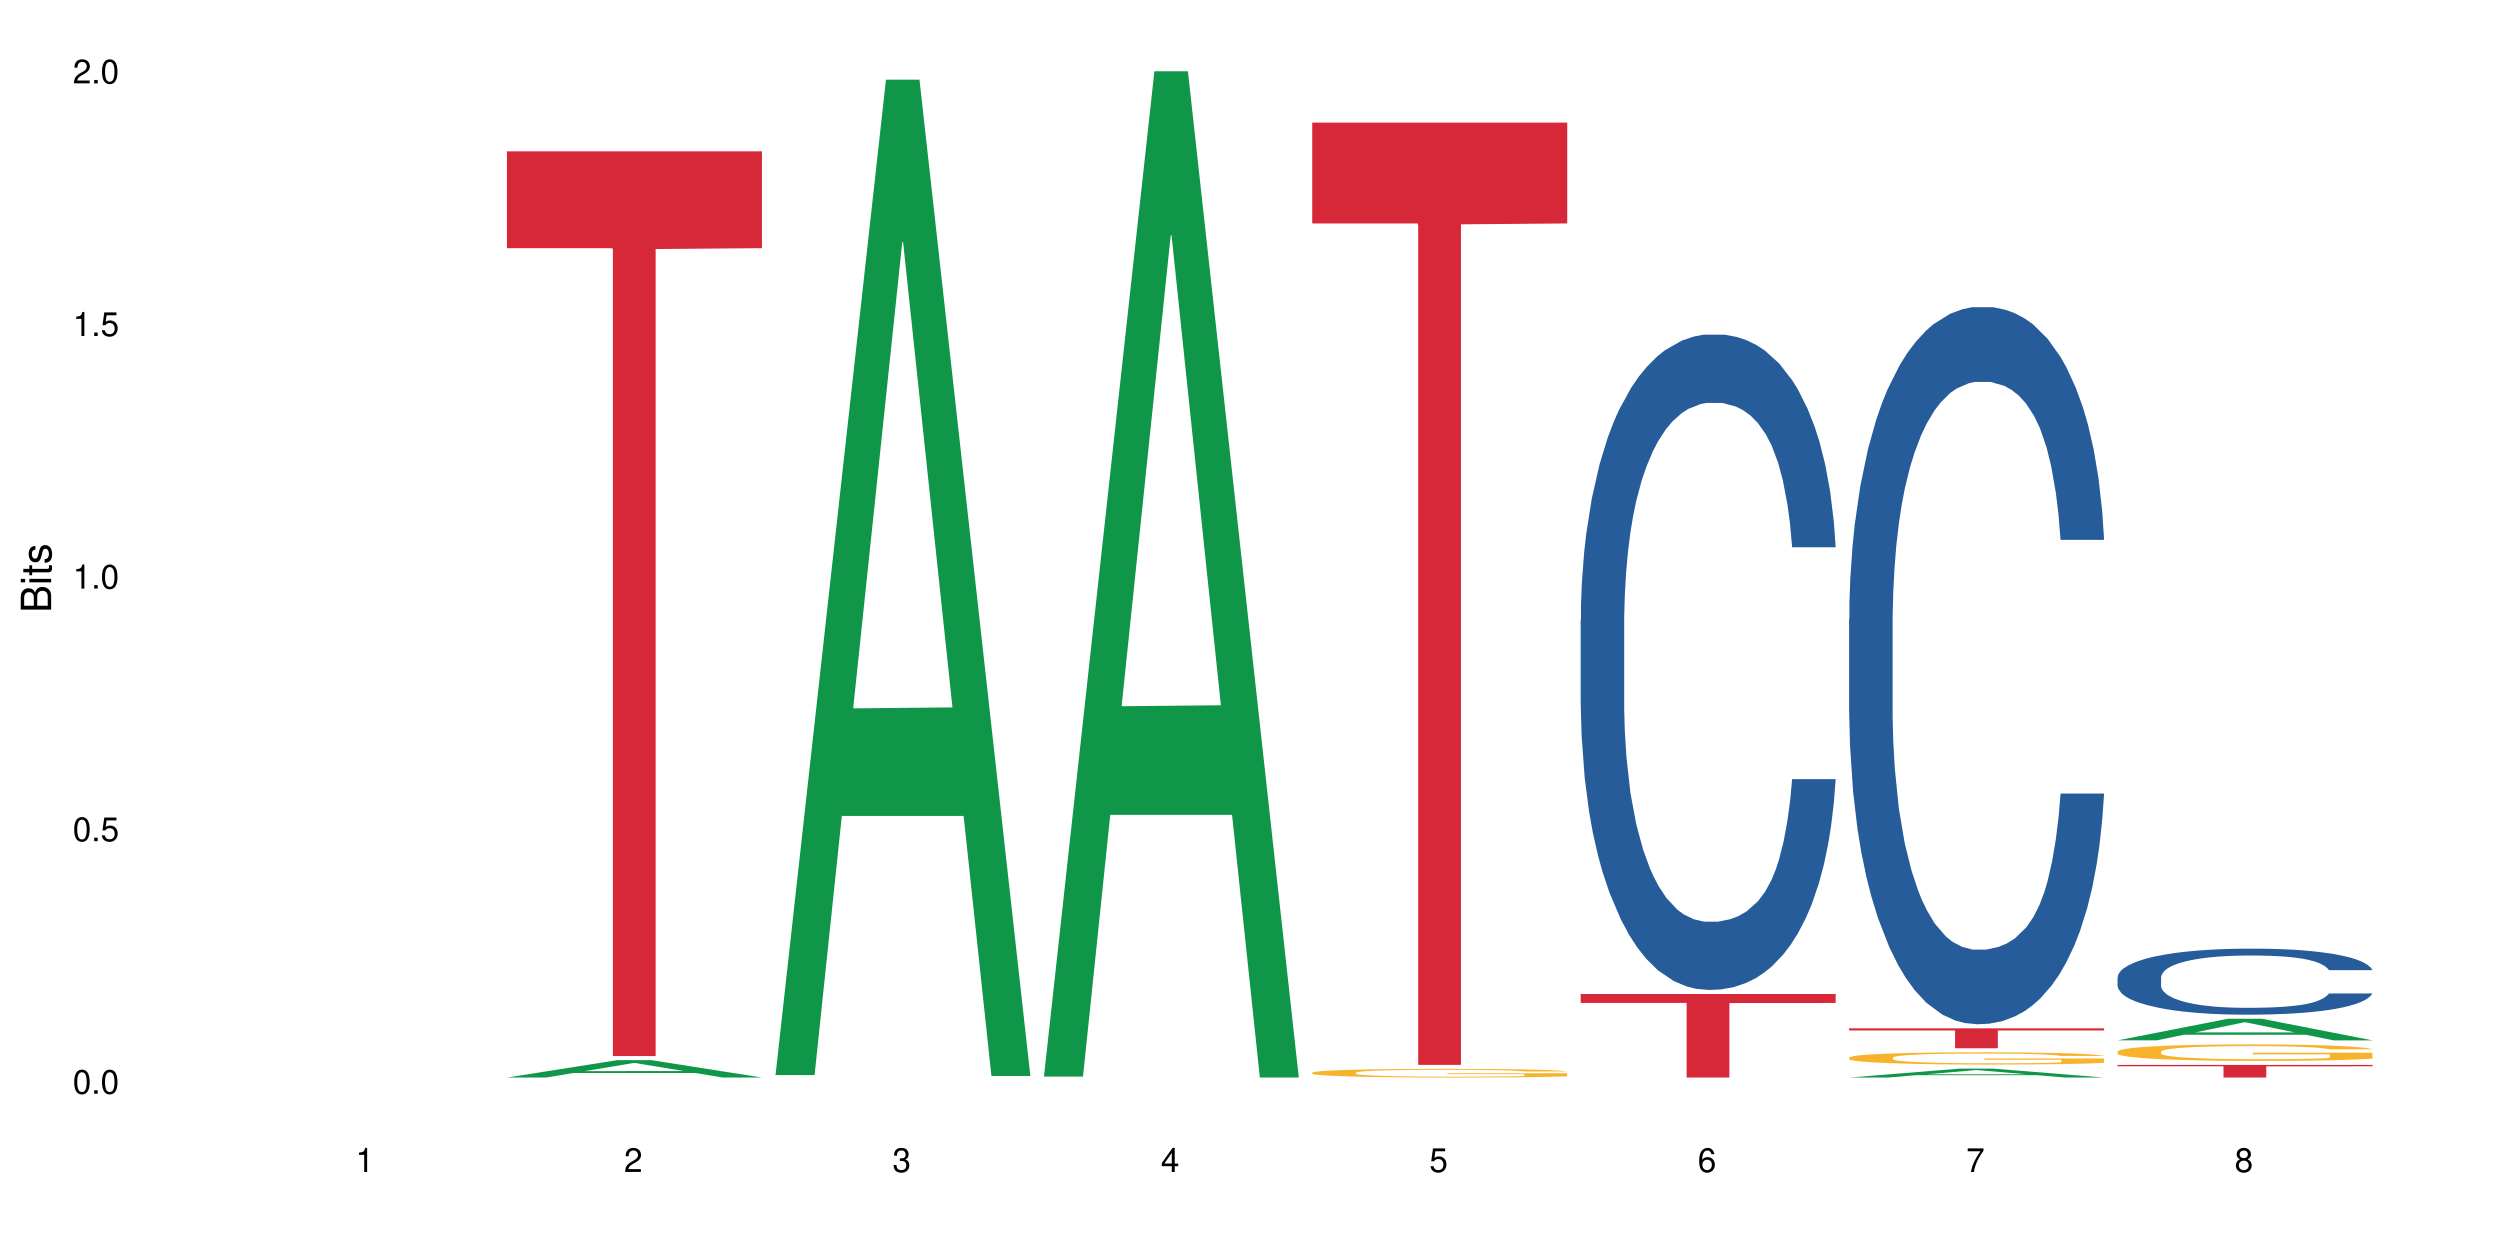
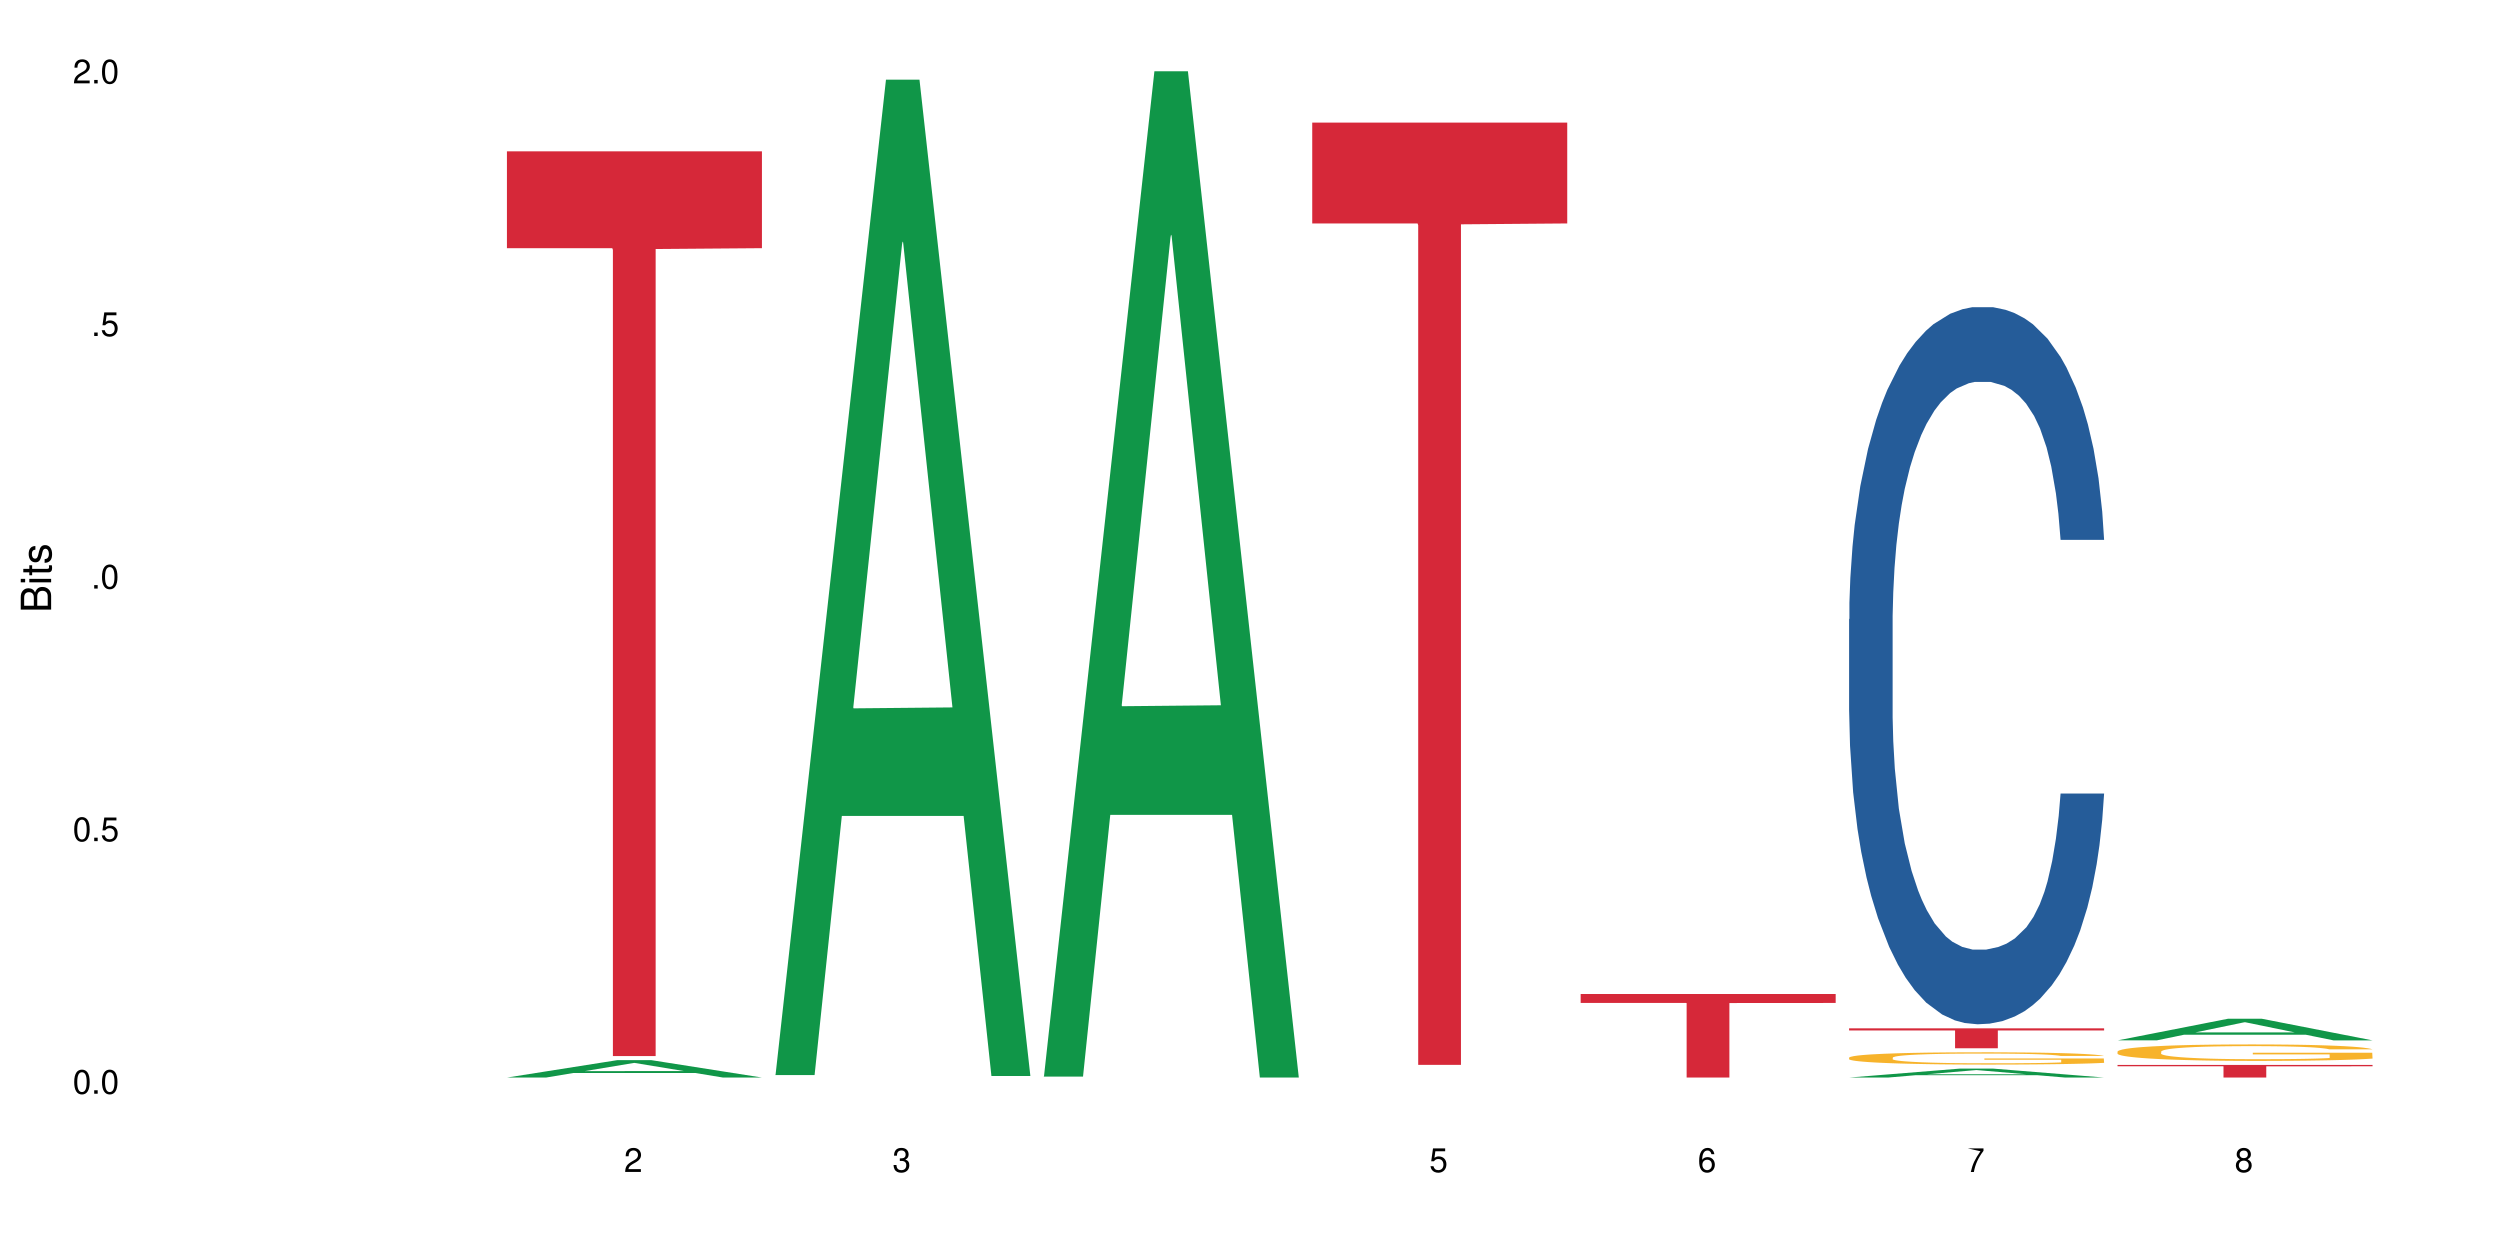
<svg xmlns="http://www.w3.org/2000/svg" xmlns:xlink="http://www.w3.org/1999/xlink" width="720pt" height="360pt" viewBox="0 0 720 360" version="1.1">
  <defs>
    <g>
      <symbol overflow="visible" id="glyph0-0">
        <path style="stroke:none;" d="" />
      </symbol>
      <symbol overflow="visible" id="glyph0-1">
        <path style="stroke:none;" d="M 2.641 -6.938 C 2 -6.938 1.422 -6.656 1.078 -6.172 C 0.641 -5.562 0.406 -4.641 0.406 -3.359 C 0.406 -1.016 1.188 0.219 2.641 0.219 C 4.078 0.219 4.859 -1.016 4.859 -3.297 C 4.859 -4.641 4.656 -5.547 4.203 -6.172 C 3.844 -6.656 3.281 -6.938 2.641 -6.938 Z M 2.641 -6.188 C 3.547 -6.188 4 -5.25 4 -3.375 C 4 -1.406 3.562 -0.484 2.625 -0.484 C 1.734 -0.484 1.281 -1.438 1.281 -3.344 C 1.281 -5.25 1.734 -6.188 2.641 -6.188 Z M 2.641 -6.188 " />
      </symbol>
      <symbol overflow="visible" id="glyph0-2">
        <path style="stroke:none;" d="M 1.828 -1 L 0.828 -1 L 0.828 0 L 1.828 0 Z M 1.828 -1 " />
      </symbol>
      <symbol overflow="visible" id="glyph0-3">
        <path style="stroke:none;" d="M 4.562 -6.797 L 1.062 -6.797 L 0.547 -3.094 L 1.328 -3.094 C 1.719 -3.562 2.047 -3.734 2.578 -3.734 C 3.484 -3.734 4.062 -3.109 4.062 -2.094 C 4.062 -1.125 3.484 -0.531 2.578 -0.531 C 1.828 -0.531 1.375 -0.906 1.188 -1.672 L 0.328 -1.672 C 0.453 -1.109 0.547 -0.844 0.75 -0.594 C 1.125 -0.078 1.828 0.219 2.594 0.219 C 3.969 0.219 4.922 -0.781 4.922 -2.219 C 4.922 -3.562 4.031 -4.484 2.719 -4.484 C 2.25 -4.484 1.859 -4.359 1.469 -4.062 L 1.734 -5.969 L 4.562 -5.969 Z M 4.562 -6.797 " />
      </symbol>
      <symbol overflow="visible" id="glyph0-4">
-         <path style="stroke:none;" d="M 2.484 -4.938 L 2.484 0 L 3.328 0 L 3.328 -6.938 L 2.766 -6.938 C 2.469 -5.875 2.281 -5.734 0.984 -5.562 L 0.984 -4.938 Z M 2.484 -4.938 " />
-       </symbol>
+         </symbol>
      <symbol overflow="visible" id="glyph0-5">
        <path style="stroke:none;" d="M 4.859 -0.828 L 1.281 -0.828 C 1.359 -1.406 1.672 -1.781 2.5 -2.281 L 3.469 -2.828 C 4.406 -3.344 4.906 -4.062 4.906 -4.906 C 4.906 -5.484 4.672 -6.031 4.266 -6.406 C 3.859 -6.766 3.375 -6.938 2.719 -6.938 C 1.859 -6.938 1.219 -6.625 0.844 -6.031 C 0.609 -5.672 0.5 -5.234 0.484 -4.531 L 1.328 -4.531 C 1.359 -5.016 1.406 -5.281 1.531 -5.516 C 1.75 -5.938 2.188 -6.203 2.703 -6.203 C 3.469 -6.203 4.031 -5.641 4.031 -4.891 C 4.031 -4.344 3.719 -3.859 3.125 -3.516 L 2.234 -3 C 0.812 -2.172 0.406 -1.531 0.328 -0.016 L 4.859 -0.016 Z M 4.859 -0.828 " />
      </symbol>
      <symbol overflow="visible" id="glyph0-6">
        <path style="stroke:none;" d="M 2.125 -3.188 L 2.578 -3.188 C 3.5 -3.188 3.984 -2.766 3.984 -1.922 C 3.984 -1.062 3.469 -0.531 2.594 -0.531 C 1.656 -0.531 1.203 -1 1.156 -2.016 L 0.312 -2.016 C 0.344 -1.453 0.438 -1.094 0.609 -0.781 C 0.953 -0.109 1.625 0.219 2.547 0.219 C 3.953 0.219 4.859 -0.625 4.859 -1.938 C 4.859 -2.828 4.516 -3.297 3.703 -3.594 C 4.344 -3.844 4.656 -4.328 4.656 -5.031 C 4.656 -6.219 3.875 -6.938 2.578 -6.938 C 1.203 -6.938 0.484 -6.172 0.453 -4.703 L 1.297 -4.703 C 1.312 -5.125 1.344 -5.359 1.453 -5.578 C 1.641 -5.969 2.062 -6.203 2.594 -6.203 C 3.344 -6.203 3.797 -5.75 3.797 -5 C 3.797 -4.516 3.609 -4.219 3.25 -4.047 C 3.016 -3.953 2.703 -3.922 2.125 -3.906 Z M 2.125 -3.188 " />
      </symbol>
      <symbol overflow="visible" id="glyph0-7">
-         <path style="stroke:none;" d="M 3.141 -1.672 L 3.141 0 L 3.984 0 L 3.984 -1.672 L 4.984 -1.672 L 4.984 -2.438 L 3.984 -2.438 L 3.984 -6.938 L 3.359 -6.938 L 0.266 -2.578 L 0.266 -1.672 Z M 3.141 -2.438 L 1 -2.438 L 3.141 -5.5 Z M 3.141 -2.438 " />
-       </symbol>
+         </symbol>
      <symbol overflow="visible" id="glyph0-8">
        <path style="stroke:none;" d="M 4.781 -5.125 C 4.609 -6.266 3.891 -6.938 2.844 -6.938 C 2.094 -6.938 1.422 -6.578 1.031 -5.953 C 0.594 -5.266 0.406 -4.422 0.406 -3.172 C 0.406 -2 0.578 -1.25 0.984 -0.641 C 1.359 -0.078 1.953 0.219 2.703 0.219 C 3.984 0.219 4.922 -0.75 4.922 -2.094 C 4.922 -3.375 4.062 -4.281 2.844 -4.281 C 2.172 -4.281 1.641 -4.031 1.281 -3.516 C 1.281 -5.234 1.828 -6.188 2.797 -6.188 C 3.391 -6.188 3.797 -5.797 3.938 -5.125 Z M 2.734 -3.531 C 3.547 -3.531 4.062 -2.953 4.062 -2.031 C 4.062 -1.156 3.484 -0.531 2.703 -0.531 C 1.922 -0.531 1.328 -1.188 1.328 -2.078 C 1.328 -2.938 1.906 -3.531 2.734 -3.531 Z M 2.734 -3.531 " />
      </symbol>
      <symbol overflow="visible" id="glyph0-9">
-         <path style="stroke:none;" d="M 4.984 -6.797 L 0.438 -6.797 L 0.438 -5.969 L 4.109 -5.969 C 2.5 -3.656 1.828 -2.234 1.328 0 L 2.219 0 C 2.594 -2.172 3.453 -4.047 4.984 -6.094 Z M 4.984 -6.797 " />
+         <path style="stroke:none;" d="M 4.984 -6.797 L 0.438 -6.797 L 4.109 -5.969 C 2.5 -3.656 1.828 -2.234 1.328 0 L 2.219 0 C 2.594 -2.172 3.453 -4.047 4.984 -6.094 Z M 4.984 -6.797 " />
      </symbol>
      <symbol overflow="visible" id="glyph0-10">
        <path style="stroke:none;" d="M 3.75 -3.656 C 4.469 -4.094 4.688 -4.438 4.688 -5.078 C 4.688 -6.172 3.844 -6.938 2.641 -6.938 C 1.438 -6.938 0.594 -6.172 0.594 -5.094 C 0.594 -4.438 0.812 -4.094 1.516 -3.656 C 0.734 -3.266 0.359 -2.703 0.359 -1.922 C 0.359 -0.656 1.281 0.219 2.641 0.219 C 3.984 0.219 4.922 -0.656 4.922 -1.922 C 4.922 -2.703 4.531 -3.266 3.75 -3.656 Z M 2.641 -6.188 C 3.359 -6.188 3.812 -5.75 3.812 -5.062 C 3.812 -4.406 3.344 -3.984 2.641 -3.984 C 1.922 -3.984 1.453 -4.406 1.453 -5.078 C 1.453 -5.75 1.922 -6.188 2.641 -6.188 Z M 2.641 -3.266 C 3.484 -3.266 4.062 -2.719 4.062 -1.906 C 4.062 -1.078 3.484 -0.531 2.625 -0.531 C 1.797 -0.531 1.219 -1.094 1.219 -1.906 C 1.219 -2.719 1.781 -3.266 2.641 -3.266 Z M 2.641 -3.266 " />
      </symbol>
      <symbol overflow="visible" id="glyph1-0">
        <path style="stroke:none;" d="" />
      </symbol>
      <symbol overflow="visible" id="glyph1-1">
        <path style="stroke:none;" d="M 0 -0.953 L 0 -4.891 C 0 -5.719 -0.234 -6.344 -0.734 -6.797 C -1.188 -7.234 -1.812 -7.469 -2.5 -7.469 C -3.547 -7.469 -4.188 -7 -4.625 -5.875 C -4.984 -6.688 -5.625 -7.094 -6.531 -7.094 C -7.172 -7.094 -7.734 -6.859 -8.141 -6.391 C -8.562 -5.922 -8.75 -5.344 -8.75 -4.5 L -8.75 -0.953 Z M -4.984 -2.062 L -7.766 -2.062 L -7.766 -4.219 C -7.766 -4.844 -7.688 -5.203 -7.453 -5.5 C -7.219 -5.812 -6.859 -5.969 -6.375 -5.969 C -5.891 -5.969 -5.531 -5.812 -5.297 -5.5 C -5.062 -5.203 -4.984 -4.844 -4.984 -4.219 Z M -0.984 -2.062 L -4 -2.062 L -4 -4.781 C -4 -5.766 -3.438 -6.359 -2.484 -6.359 C -1.547 -6.359 -0.984 -5.766 -0.984 -4.781 Z M -0.984 -2.062 " />
      </symbol>
      <symbol overflow="visible" id="glyph1-2">
        <path style="stroke:none;" d="M -6.281 -1.797 L -6.281 -0.797 L 0 -0.797 L 0 -1.797 Z M -8.75 -1.797 L -8.75 -0.797 L -7.484 -0.797 L -7.484 -1.797 Z M -8.75 -1.797 " />
      </symbol>
      <symbol overflow="visible" id="glyph1-3">
        <path style="stroke:none;" d="M -6.281 -3.047 L -6.281 -2.016 L -8.016 -2.016 L -8.016 -1.016 L -6.281 -1.016 L -6.281 -0.172 L -5.469 -0.172 L -5.469 -1.016 L -0.719 -1.016 C -0.078 -1.016 0.281 -1.453 0.281 -2.234 C 0.281 -2.5 0.25 -2.719 0.188 -3.047 L -0.641 -3.047 C -0.609 -2.906 -0.594 -2.766 -0.594 -2.562 C -0.594 -2.141 -0.719 -2.016 -1.156 -2.016 L -5.469 -2.016 L -5.469 -3.047 Z M -6.281 -3.047 " />
      </symbol>
      <symbol overflow="visible" id="glyph1-4">
        <path style="stroke:none;" d="M -4.531 -5.25 C -5.766 -5.25 -6.469 -4.422 -6.469 -2.969 C -6.469 -1.516 -5.719 -0.562 -4.547 -0.562 C -3.562 -0.562 -3.094 -1.062 -2.734 -2.562 L -2.516 -3.484 C -2.344 -4.188 -2.094 -4.469 -1.641 -4.469 C -1.047 -4.469 -0.641 -3.875 -0.641 -3 C -0.641 -2.453 -0.797 -2 -1.062 -1.75 C -1.25 -1.594 -1.422 -1.531 -1.875 -1.469 L -1.875 -0.406 C -0.422 -0.453 0.281 -1.266 0.281 -2.922 C 0.281 -4.5 -0.5 -5.516 -1.719 -5.516 C -2.656 -5.516 -3.172 -4.984 -3.469 -3.734 L -3.703 -2.766 C -3.891 -1.953 -4.156 -1.609 -4.594 -1.609 C -5.188 -1.609 -5.547 -2.125 -5.547 -2.938 C -5.547 -3.75 -5.203 -4.172 -4.531 -4.203 Z M -4.531 -5.25 " />
      </symbol>
    </g>
  </defs>
  <g id="surface1">
    <rect x="0" y="0" width="720" height="360" style="fill:rgb(100%,100%,100%);fill-opacity:1;stroke:none;" />
    <path style=" stroke:none;fill-rule:nonzero;fill:rgb(6.275%,58.824%,28.235%);fill-opacity:1;" d="M 145.996 310.328 L 146.074 310.324 L 177.852 305.309 L 187.504 305.309 L 219.438 310.332 L 208.219 310.332 L 200.215 309.02 L 165.141 309.02 L 157.293 310.328 L 145.996 310.328 L 168.516 308.48 L 196.996 308.473 L 182.793 306.129 L 182.637 306.125 L 182.48 306.141 L 168.438 308.473 L 168.516 308.48 Z M 145.996 310.328 " />
    <path style=" stroke:none;fill-rule:nonzero;fill:rgb(83.922%,15.686%,22.353%);fill-opacity:1;" d="M 145.996 43.582 L 219.438 43.582 L 219.438 71.473 L 188.828 71.719 L 188.828 304.145 L 176.516 304.145 L 176.516 71.961 L 176.336 71.473 L 145.996 71.473 Z M 145.996 43.582 " />
    <path style=" stroke:none;fill-rule:nonzero;fill:rgb(6.275%,58.824%,28.235%);fill-opacity:1;" d="M 223.305 309.617 L 223.383 309.348 L 255.16 22.953 L 264.812 22.953 L 296.746 309.887 L 285.527 309.887 L 277.523 234.988 L 242.449 234.988 L 234.602 309.617 L 223.305 309.617 L 245.824 204.004 L 274.305 203.734 L 260.105 69.832 L 259.945 69.562 L 259.789 70.371 L 245.746 203.734 L 245.824 204.004 Z M 223.305 309.617 " />
    <path style=" stroke:none;fill-rule:nonzero;fill:rgb(6.275%,58.824%,28.235%);fill-opacity:1;" d="M 300.613 310.059 L 300.691 309.789 L 332.469 20.527 L 342.121 20.527 L 374.055 310.332 L 362.836 310.332 L 354.832 234.684 L 319.758 234.684 L 311.91 310.059 L 300.613 310.059 L 323.133 203.391 L 351.613 203.117 L 337.414 67.875 L 337.254 67.602 L 337.098 68.418 L 323.055 203.117 L 323.133 203.391 Z M 300.613 310.059 " />
-     <path style=" stroke:none;fill-rule:nonzero;fill:rgb(96.863%,70.196%,16.863%);fill-opacity:1;" d="M 377.922 308.906 L 378.012 308.906 L 378.012 308.859 L 378.371 308.758 L 379.266 308.617 L 380.43 308.5 L 381.684 308.41 L 382.488 308.359 L 383.832 308.293 L 384.996 308.242 L 387.953 308.141 L 391.715 308.043 L 393.773 308.004 L 396.102 307.965 L 399.418 307.922 L 400.941 307.906 L 405.598 307.871 L 410.883 307.848 L 416.703 307.84 L 419.391 307.844 L 423.062 307.852 L 428.078 307.875 L 430.945 307.898 L 433.184 307.922 L 435.512 307.953 L 438.379 307.996 L 441.066 308.051 L 443.215 308.105 L 445.363 308.176 L 447.156 308.246 L 448.68 308.328 L 450.023 308.422 L 450.828 308.504 L 451.363 308.582 L 438.914 308.582 L 438.199 308.504 L 437.395 308.441 L 436.051 308.367 L 434.707 308.312 L 433.363 308.27 L 430.855 308.207 L 428.703 308.172 L 426.02 308.141 L 423.422 308.121 L 420.465 308.105 L 418.672 308.102 L 413.926 308.102 L 409.629 308.117 L 407.121 308.137 L 405.328 308.152 L 402.82 308.188 L 401.297 308.215 L 400.402 308.234 L 397.715 308.305 L 395.926 308.367 L 394.938 308.41 L 393.684 308.48 L 392.789 308.539 L 391.805 308.633 L 391.266 308.699 L 390.551 308.855 L 390.461 309.266 L 390.73 309.352 L 391.266 309.445 L 391.984 309.527 L 393.059 309.613 L 394.133 309.68 L 396.016 309.77 L 397.625 309.828 L 398.879 309.867 L 401.297 309.926 L 402.285 309.949 L 404.613 309.988 L 407.031 310.02 L 409.984 310.047 L 412.227 310.062 L 415.809 310.074 L 420.375 310.074 L 425.75 310.059 L 429.152 310.043 L 431.48 310.023 L 433.004 310.008 L 434.887 309.98 L 436.23 309.961 L 437.484 309.934 L 439.004 309.895 L 439.004 309.352 L 416.883 309.348 L 416.883 309.094 L 451.277 309.09 L 451.363 309.98 L 449.484 310.043 L 447.156 310.102 L 444.918 310.148 L 442.586 310.188 L 439.273 310.23 L 436.586 310.258 L 432.465 310.289 L 428.703 310.309 L 424.766 310.324 L 421.27 310.332 L 417.152 310.332 L 413.48 310.328 L 409.539 310.312 L 406.402 310.297 L 403.539 310.273 L 400.672 310.242 L 397.09 310.195 L 394.762 310.156 L 392.34 310.109 L 389.922 310.051 L 387.773 309.992 L 386.34 309.941 L 384.906 309.887 L 383.387 309.82 L 381.953 309.742 L 380.879 309.672 L 379.891 309.594 L 379.176 309.516 L 378.457 309.414 L 378.102 309.332 L 377.922 309.262 Z M 377.922 308.906 " />
    <path style=" stroke:none;fill-rule:nonzero;fill:rgb(83.922%,15.686%,22.353%);fill-opacity:1;" d="M 377.922 35.305 L 451.363 35.305 L 451.363 64.352 L 420.758 64.605 L 420.758 306.676 L 408.441 306.676 L 408.441 64.863 L 408.262 64.352 L 377.922 64.352 Z M 377.922 35.305 " />
-     <path style=" stroke:none;fill-rule:nonzero;fill:rgb(14.51%,36.078%,60%);fill-opacity:1;" d="M 455.23 178.496 L 455.32 178.324 L 455.32 174.184 L 455.59 167.625 L 456.215 159.348 L 456.844 153.652 L 458.453 143.473 L 460.695 133.641 L 463.023 126.051 L 464.723 121.562 L 466.246 118.113 L 469.738 111.73 L 471.98 108.453 L 474.398 105.52 L 477.352 102.586 L 479.504 100.863 L 484.34 98.102 L 487.922 96.895 L 490.699 96.375 L 496.699 96.375 L 500.281 97.066 L 502.879 97.93 L 505.746 99.309 L 508.164 100.863 L 512.375 104.656 L 516.137 109.488 L 517.836 112.246 L 520.523 117.598 L 522.582 122.773 L 524.016 127.258 L 525.629 133.641 L 527.062 141.402 L 528.137 150.203 L 528.676 157.621 L 516.137 157.621 L 515.508 150.719 L 514.793 145.371 L 513.449 138.297 L 512.105 133.297 L 510.223 128.293 L 508.523 125.016 L 506.191 121.738 L 504.133 119.668 L 501.984 118.113 L 499.922 117.078 L 495.984 116.043 L 491.414 116.043 L 489.715 116.387 L 486.219 117.77 L 484.34 118.977 L 481.652 121.391 L 479.77 123.633 L 477.531 127.086 L 476.008 130.016 L 474.129 134.504 L 472.785 138.473 L 471.262 144.164 L 470.367 148.477 L 469.562 153.309 L 468.844 159 L 468.309 165.039 L 467.949 171.422 L 467.77 177.633 L 467.77 204.375 L 467.949 210.586 L 468.398 217.832 L 469.562 228.355 L 471.262 237.496 L 473.234 244.742 L 475.113 249.918 L 476.188 252.336 L 477.621 255.094 L 479.859 258.543 L 483.086 261.996 L 484.965 263.375 L 487.832 264.754 L 490.789 265.445 L 494.73 265.445 L 498.223 264.754 L 500.551 263.895 L 502.969 262.512 L 506.281 259.578 L 508.344 256.82 L 510.133 253.543 L 511.477 250.266 L 512.375 247.504 L 513.715 242.156 L 514.793 236.289 L 515.598 230.25 L 516.137 224.387 L 528.676 224.387 L 528.137 231.285 L 527.332 238.016 L 526.523 243.02 L 525.27 249.055 L 523.836 254.406 L 521.777 260.441 L 520.074 264.41 L 517.836 268.723 L 515.777 272 L 513.539 274.934 L 510.223 278.383 L 508.074 280.109 L 505.746 281.664 L 502.969 283.043 L 499.477 284.25 L 495.715 284.941 L 492.223 285.113 L 488.461 284.77 L 485.684 284.078 L 482.012 282.523 L 477.441 279.418 L 474.129 276.141 L 471.531 272.863 L 469.293 269.414 L 466.785 264.754 L 463.559 257.164 L 461.59 251.301 L 460.246 246.469 L 458.723 239.738 L 457.648 233.703 L 456.395 224.039 L 455.5 211.793 L 455.23 202.305 Z M 455.23 178.496 " />
    <path style=" stroke:none;fill-rule:nonzero;fill:rgb(83.922%,15.686%,22.353%);fill-opacity:1;" d="M 455.23 286.277 L 528.676 286.277 L 528.676 288.852 L 498.066 288.875 L 498.066 310.332 L 485.75 310.332 L 485.75 288.898 L 485.57 288.852 L 455.23 288.852 Z M 455.23 286.277 " />
    <path style=" stroke:none;fill-rule:nonzero;fill:rgb(6.275%,58.824%,28.235%);fill-opacity:1;" d="M 532.539 310.328 L 532.617 310.328 L 564.395 307.762 L 574.047 307.762 L 605.984 310.332 L 594.762 310.332 L 586.758 309.66 L 551.684 309.66 L 543.84 310.328 L 532.539 310.328 L 555.059 309.383 L 583.543 309.383 L 569.34 308.184 L 569.184 308.18 L 569.027 308.188 L 554.98 309.383 L 555.059 309.383 Z M 532.539 310.328 " />
    <path style=" stroke:none;fill-rule:nonzero;fill:rgb(14.51%,36.078%,60%);fill-opacity:1;" d="M 532.539 178.332 L 532.629 178.141 L 532.629 173.609 L 532.898 166.438 L 533.523 157.375 L 534.152 151.145 L 535.766 140.008 L 538.004 129.246 L 540.332 120.941 L 542.035 116.031 L 543.555 112.258 L 547.051 105.273 L 549.289 101.684 L 551.707 98.477 L 554.664 95.266 L 556.812 93.379 L 561.648 90.359 L 565.23 89.039 L 568.008 88.473 L 574.008 88.473 L 577.59 89.227 L 580.188 90.168 L 583.055 91.68 L 585.473 93.379 L 589.684 97.531 L 593.445 102.816 L 595.145 105.84 L 597.832 111.691 L 599.895 117.355 L 601.324 122.262 L 602.938 129.246 L 604.371 137.742 L 605.445 147.371 L 605.984 155.488 L 593.445 155.488 L 592.816 147.938 L 592.102 142.086 L 590.758 134.344 L 589.414 128.871 L 587.531 123.395 L 585.832 119.809 L 583.504 116.223 L 581.441 113.957 L 579.293 112.258 L 577.234 111.125 L 573.293 109.992 L 568.723 109.992 L 567.023 110.371 L 563.527 111.879 L 561.648 113.199 L 558.961 115.844 L 557.082 118.297 L 554.84 122.074 L 553.32 125.281 L 551.438 130.191 L 550.094 134.531 L 548.57 140.762 L 547.676 145.484 L 546.871 150.77 L 546.152 156.996 L 545.617 163.605 L 545.258 170.59 L 545.078 177.387 L 545.078 206.648 L 545.258 213.445 L 545.707 221.371 L 546.871 232.887 L 548.57 242.895 L 550.543 250.82 L 552.422 256.484 L 553.496 259.129 L 554.93 262.148 L 557.172 265.926 L 560.395 269.699 L 562.273 271.211 L 565.141 272.719 L 568.098 273.477 L 572.039 273.477 L 575.531 272.719 L 577.859 271.777 L 580.277 270.266 L 583.59 267.059 L 585.652 264.035 L 587.441 260.449 L 588.785 256.863 L 589.684 253.844 L 591.027 247.988 L 592.102 241.57 L 592.906 234.965 L 593.445 228.547 L 605.984 228.547 L 605.445 236.098 L 604.641 243.461 L 603.832 248.934 L 602.578 255.543 L 601.148 261.395 L 599.086 268 L 597.387 272.344 L 595.145 277.062 L 593.086 280.648 L 590.848 283.859 L 587.531 287.633 L 585.383 289.523 L 583.055 291.223 L 580.277 292.73 L 576.785 294.051 L 573.023 294.809 L 569.531 294.996 L 565.77 294.617 L 562.992 293.863 L 559.32 292.164 L 554.75 288.766 L 551.438 285.18 L 548.84 281.594 L 546.602 277.816 L 544.094 272.719 L 540.867 264.414 L 538.898 257.996 L 537.555 252.711 L 536.031 245.348 L 534.957 238.738 L 533.703 228.168 L 532.809 214.766 L 532.539 204.383 Z M 532.539 178.332 " />
    <path style=" stroke:none;fill-rule:nonzero;fill:rgb(96.863%,70.196%,16.863%);fill-opacity:1;" d="M 532.539 304.574 L 532.629 304.574 L 532.629 304.508 L 532.988 304.363 L 533.883 304.164 L 535.047 303.996 L 536.301 303.867 L 537.105 303.801 L 538.449 303.703 L 539.613 303.633 L 542.57 303.488 L 546.332 303.352 L 548.395 303.293 L 550.723 303.238 L 554.035 303.176 L 555.559 303.152 L 560.215 303.102 L 565.5 303.07 L 571.32 303.062 L 574.008 303.062 L 577.68 303.078 L 582.695 303.113 L 585.562 303.145 L 587.801 303.176 L 590.129 303.219 L 592.996 303.285 L 595.684 303.359 L 597.832 303.438 L 599.98 303.535 L 601.773 303.641 L 603.297 303.75 L 604.641 303.887 L 605.445 304 L 605.984 304.113 L 593.535 304.113 L 592.816 304 L 592.012 303.914 L 590.668 303.809 L 589.324 303.73 L 587.98 303.668 L 585.473 303.582 L 583.324 303.531 L 580.637 303.488 L 578.039 303.457 L 575.082 303.438 L 573.293 303.434 L 568.543 303.434 L 564.246 303.453 L 561.738 303.48 L 559.945 303.508 L 557.438 303.555 L 555.918 303.594 L 555.02 303.621 L 552.332 303.719 L 550.543 303.809 L 549.559 303.871 L 548.305 303.969 L 547.406 304.055 L 546.422 304.184 L 545.883 304.281 L 545.168 304.5 L 545.078 305.082 L 545.348 305.207 L 545.883 305.34 L 546.602 305.453 L 547.676 305.578 L 548.75 305.672 L 550.633 305.797 L 552.242 305.879 L 553.496 305.938 L 555.918 306.023 L 556.902 306.051 L 559.23 306.109 L 561.648 306.156 L 564.605 306.195 L 566.844 306.215 L 570.426 306.23 L 574.992 306.23 L 580.367 306.211 L 583.77 306.184 L 586.098 306.16 L 587.621 306.137 L 589.504 306.102 L 590.848 306.066 L 592.102 306.031 L 593.625 305.977 L 593.625 305.207 L 571.5 305.203 L 571.5 304.84 L 605.895 304.836 L 605.984 306.102 L 604.102 306.188 L 601.773 306.273 L 599.535 306.336 L 597.207 306.391 L 593.891 306.453 L 591.203 306.492 L 587.086 306.535 L 583.324 306.566 L 579.383 306.586 L 575.891 306.594 L 571.77 306.598 L 568.098 306.59 L 564.156 306.57 L 561.02 306.547 L 558.156 306.516 L 555.289 306.473 L 551.707 306.402 L 549.379 306.348 L 546.961 306.281 L 544.543 306.199 L 542.391 306.113 L 540.957 306.047 L 539.527 305.969 L 538.004 305.871 L 536.57 305.762 L 535.496 305.66 L 534.512 305.547 L 533.793 305.441 L 533.078 305.297 L 532.719 305.18 L 532.539 305.078 Z M 532.539 304.574 " />
    <path style=" stroke:none;fill-rule:nonzero;fill:rgb(83.922%,15.686%,22.353%);fill-opacity:1;" d="M 532.539 296.16 L 605.984 296.16 L 605.984 296.773 L 575.375 296.781 L 575.375 301.898 L 563.059 301.898 L 563.059 296.785 L 562.879 296.773 L 532.539 296.773 Z M 532.539 296.16 " />
    <path style=" stroke:none;fill-rule:nonzero;fill:rgb(6.275%,58.824%,28.235%);fill-opacity:1;" d="M 609.848 299.625 L 609.926 299.621 L 641.707 293.391 L 651.355 293.391 L 683.293 299.633 L 672.07 299.633 L 664.066 298.004 L 628.992 298.004 L 621.148 299.625 L 609.848 299.625 L 632.367 297.328 L 660.852 297.324 L 646.648 294.41 L 646.492 294.406 L 646.336 294.422 L 632.289 297.324 L 632.367 297.328 Z M 609.848 299.625 " />
-     <path style=" stroke:none;fill-rule:nonzero;fill:rgb(14.51%,36.078%,60%);fill-opacity:1;" d="M 609.848 281.492 L 609.938 281.473 L 609.938 281.059 L 610.207 280.398 L 610.832 279.562 L 611.461 278.988 L 613.074 277.965 L 615.312 276.973 L 617.641 276.211 L 619.344 275.758 L 620.863 275.41 L 624.359 274.77 L 626.598 274.438 L 629.016 274.141 L 631.973 273.848 L 634.121 273.672 L 638.957 273.395 L 642.539 273.273 L 645.316 273.223 L 651.316 273.223 L 654.898 273.293 L 657.496 273.379 L 660.363 273.516 L 662.781 273.672 L 666.992 274.055 L 670.754 274.543 L 672.453 274.82 L 675.141 275.359 L 677.203 275.879 L 678.633 276.332 L 680.246 276.973 L 681.68 277.758 L 682.754 278.641 L 683.293 279.391 L 670.754 279.391 L 670.125 278.695 L 669.41 278.156 L 668.066 277.445 L 666.723 276.941 L 664.84 276.438 L 663.141 276.105 L 660.812 275.777 L 658.75 275.566 L 656.602 275.41 L 654.543 275.305 L 650.602 275.203 L 646.031 275.203 L 644.332 275.238 L 640.84 275.375 L 638.957 275.496 L 636.27 275.742 L 634.391 275.965 L 632.148 276.312 L 630.629 276.609 L 628.746 277.062 L 627.402 277.461 L 625.879 278.035 L 624.984 278.469 L 624.18 278.953 L 623.461 279.527 L 622.926 280.137 L 622.566 280.777 L 622.387 281.406 L 622.387 284.098 L 622.566 284.723 L 623.016 285.453 L 624.18 286.512 L 625.879 287.434 L 627.852 288.164 L 629.73 288.684 L 630.809 288.926 L 632.238 289.203 L 634.48 289.551 L 637.703 289.898 L 639.586 290.039 L 642.449 290.176 L 645.406 290.246 L 649.348 290.246 L 652.84 290.176 L 655.168 290.09 L 657.586 289.953 L 660.902 289.656 L 662.961 289.379 L 664.754 289.047 L 666.094 288.719 L 666.992 288.441 L 668.336 287.902 L 669.41 287.312 L 670.215 286.703 L 670.754 286.113 L 683.293 286.113 L 682.754 286.809 L 681.949 287.484 L 681.141 287.988 L 679.887 288.598 L 678.457 289.137 L 676.395 289.742 L 674.695 290.145 L 672.453 290.578 L 670.395 290.906 L 668.156 291.203 L 664.84 291.551 L 662.691 291.723 L 660.363 291.879 L 657.586 292.02 L 654.094 292.141 L 650.332 292.211 L 646.84 292.227 L 643.078 292.191 L 640.301 292.125 L 636.629 291.969 L 632.062 291.652 L 628.746 291.324 L 626.148 290.992 L 623.91 290.648 L 621.402 290.176 L 618.18 289.414 L 616.207 288.824 L 614.863 288.336 L 613.34 287.66 L 612.266 287.051 L 611.012 286.078 L 610.117 284.844 L 609.848 283.887 Z M 609.848 281.492 " />
    <path style=" stroke:none;fill-rule:nonzero;fill:rgb(96.863%,70.196%,16.863%);fill-opacity:1;" d="M 609.848 302.828 L 609.938 302.824 L 609.938 302.738 L 610.297 302.543 L 611.191 302.273 L 612.355 302.051 L 613.609 301.879 L 614.418 301.789 L 615.762 301.656 L 616.926 301.562 L 619.879 301.367 L 623.641 301.184 L 625.703 301.105 L 628.031 301.035 L 631.344 300.949 L 632.867 300.922 L 637.523 300.852 L 642.809 300.809 L 648.629 300.793 L 651.316 300.801 L 654.988 300.816 L 660.004 300.863 L 662.871 300.906 L 665.109 300.949 L 667.438 301.008 L 670.305 301.094 L 672.992 301.199 L 675.141 301.301 L 677.293 301.434 L 679.082 301.57 L 680.605 301.723 L 681.949 301.906 L 682.754 302.055 L 683.293 302.207 L 670.844 302.207 L 670.125 302.055 L 669.32 301.941 L 667.977 301.797 L 666.633 301.691 L 665.289 301.609 L 662.781 301.496 L 660.633 301.43 L 657.945 301.367 L 655.348 301.328 L 652.391 301.301 L 650.602 301.293 L 645.855 301.293 L 641.555 301.324 L 639.047 301.359 L 637.254 301.395 L 634.746 301.457 L 633.227 301.512 L 632.328 301.543 L 629.641 301.68 L 627.852 301.801 L 626.867 301.883 L 625.613 302.012 L 624.715 302.129 L 623.73 302.305 L 623.195 302.434 L 622.477 302.73 L 622.387 303.508 L 622.656 303.672 L 623.195 303.852 L 623.91 304.008 L 624.984 304.172 L 626.059 304.297 L 627.941 304.469 L 629.555 304.578 L 630.809 304.652 L 633.227 304.77 L 634.211 304.809 L 636.539 304.887 L 638.957 304.949 L 641.914 305 L 644.152 305.027 L 647.734 305.047 L 652.301 305.047 L 657.676 305.023 L 661.078 304.988 L 663.41 304.953 L 664.93 304.922 L 666.812 304.875 L 668.156 304.832 L 669.41 304.785 L 670.934 304.711 L 670.934 303.672 L 648.809 303.668 L 648.809 303.184 L 683.203 303.18 L 683.293 304.875 L 681.41 304.992 L 679.082 305.105 L 676.844 305.191 L 674.516 305.266 L 671.199 305.348 L 668.516 305.398 L 664.395 305.461 L 660.633 305.5 L 656.691 305.523 L 653.199 305.539 L 649.078 305.543 L 645.406 305.535 L 641.465 305.508 L 638.332 305.473 L 635.465 305.43 L 632.598 305.375 L 629.016 305.281 L 626.688 305.207 L 624.27 305.117 L 621.852 305.008 L 619.699 304.891 L 618.27 304.801 L 616.836 304.695 L 615.312 304.566 L 613.879 304.418 L 612.805 304.285 L 611.82 304.133 L 611.102 303.992 L 610.387 303.797 L 610.027 303.641 L 609.848 303.504 Z M 609.848 302.828 " />
    <path style=" stroke:none;fill-rule:nonzero;fill:rgb(83.922%,15.686%,22.353%);fill-opacity:1;" d="M 609.848 306.707 L 683.293 306.707 L 683.293 307.094 L 652.684 307.098 L 652.684 310.332 L 640.367 310.332 L 640.367 307.102 L 640.191 307.094 L 609.848 307.094 Z M 609.848 306.707 " />
    <g style="fill:rgb(0%,0%,0%);fill-opacity:1;">
      <use xlink:href="#glyph0-1" x="20.965" y="314.993" />
      <use xlink:href="#glyph0-2" x="26.302" y="314.993" />
      <use xlink:href="#glyph0-1" x="28.97" y="314.993" />
    </g>
    <g style="fill:rgb(0%,0%,0%);fill-opacity:1;">
      <use xlink:href="#glyph0-1" x="20.965" y="242.251" />
      <use xlink:href="#glyph0-2" x="26.302" y="242.251" />
      <use xlink:href="#glyph0-3" x="28.97" y="242.251" />
    </g>
    <g style="fill:rgb(0%,0%,0%);fill-opacity:1;">
      <use xlink:href="#glyph0-4" x="20.965" y="169.509" />
      <use xlink:href="#glyph0-2" x="26.302" y="169.509" />
      <use xlink:href="#glyph0-1" x="28.97" y="169.509" />
    </g>
    <g style="fill:rgb(0%,0%,0%);fill-opacity:1;">
      <use xlink:href="#glyph0-4" x="20.965" y="96.767" />
      <use xlink:href="#glyph0-2" x="26.302" y="96.767" />
      <use xlink:href="#glyph0-3" x="28.97" y="96.767" />
    </g>
    <g style="fill:rgb(0%,0%,0%);fill-opacity:1;">
      <use xlink:href="#glyph0-5" x="20.965" y="24.024" />
      <use xlink:href="#glyph0-2" x="26.302" y="24.024" />
      <use xlink:href="#glyph0-1" x="28.97" y="24.024" />
    </g>
    <g style="fill:rgb(0%,0%,0%);fill-opacity:1;">
      <use xlink:href="#glyph0-4" x="102.406" y="337.532" />
    </g>
    <g style="fill:rgb(0%,0%,0%);fill-opacity:1;">
      <use xlink:href="#glyph0-5" x="179.715" y="337.532" />
    </g>
    <g style="fill:rgb(0%,0%,0%);fill-opacity:1;">
      <use xlink:href="#glyph0-6" x="257.023" y="337.532" />
    </g>
    <g style="fill:rgb(0%,0%,0%);fill-opacity:1;">
      <use xlink:href="#glyph0-7" x="334.336" y="337.532" />
    </g>
    <g style="fill:rgb(0%,0%,0%);fill-opacity:1;">
      <use xlink:href="#glyph0-3" x="411.645" y="337.532" />
    </g>
    <g style="fill:rgb(0%,0%,0%);fill-opacity:1;">
      <use xlink:href="#glyph0-8" x="488.953" y="337.532" />
    </g>
    <g style="fill:rgb(0%,0%,0%);fill-opacity:1;">
      <use xlink:href="#glyph0-9" x="566.262" y="337.532" />
    </g>
    <g style="fill:rgb(0%,0%,0%);fill-opacity:1;">
      <use xlink:href="#glyph0-10" x="643.57" y="337.532" />
    </g>
    <g style="fill:rgb(0%,0%,0%);fill-opacity:1;">
      <use xlink:href="#glyph1-1" x="14.725" y="176.512" />
      <use xlink:href="#glyph1-2" x="14.725" y="168.508" />
      <use xlink:href="#glyph1-3" x="14.725" y="165.844" />
      <use xlink:href="#glyph1-4" x="14.725" y="162.508" />
    </g>
  </g>
</svg>